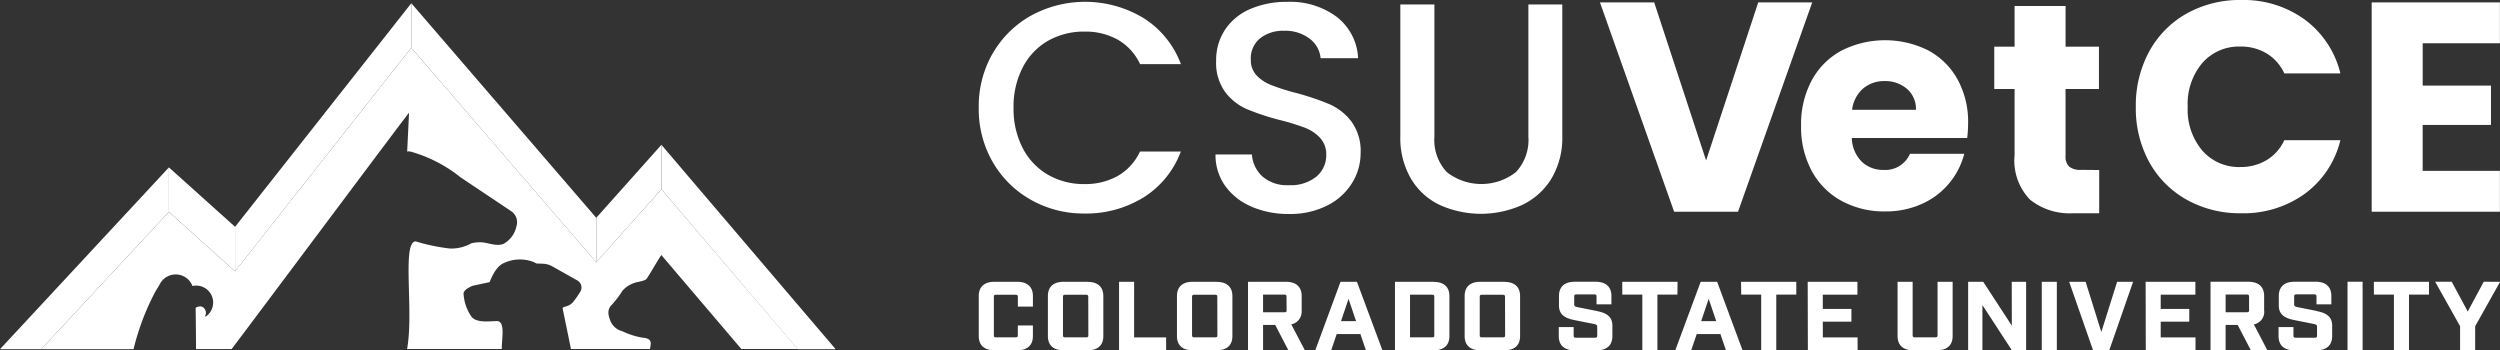
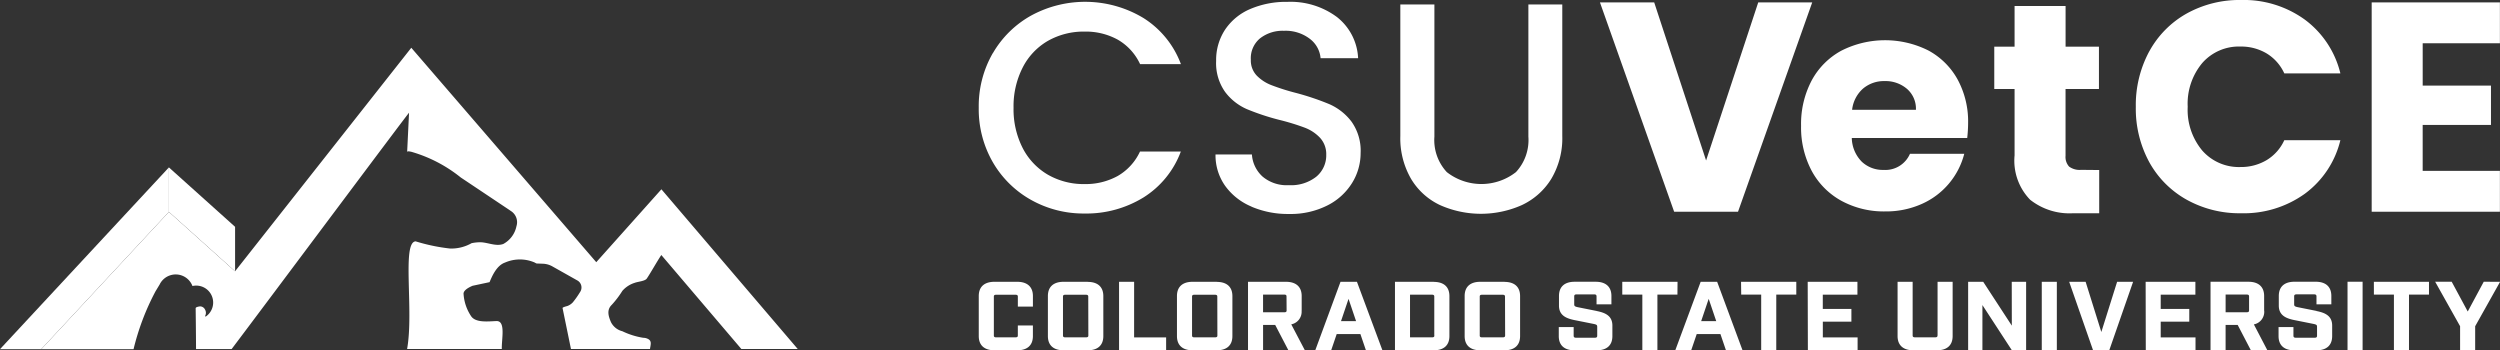
<svg xmlns="http://www.w3.org/2000/svg" width="132.719" height="18.597" viewBox="0 0 132.719 18.597">
  <rect x="0" y="0" width="132.719" height="18.597" fill="#333333" stroke="none" />
  <g id="Layer_2" transform="translate(-4.186 -5.281)">
    <path id="Path_15902" data-name="Path 15902" d="M13.153 10.138V12.5l-6.777 7.288h-2.19z" transform="translate(0 4.03)" fill="#fff" />
    <path id="Path_15903" data-name="Path 15903" d="M9.087 12.5l3.513 3.155v-2.363l-3.513-3.154z" transform="translate(4.066 4.03)" fill="#fff" />
-     <path id="Path_15904" data-name="Path 15904" d="M11.006 17.244l9.355-11.868v2.362l-9.355 11.868z" transform="translate(5.659 .079)" fill="#fff" />
-     <path id="Path_15905" data-name="Path 15905" d="M16.119 7.739l9.82 11.386v-2.36l-9.818-11.39z" transform="translate(9.901 .078)" fill="#fff" />
-     <path id="Path_15906" data-name="Path 15906" d="M21.486 13.357l3.458-3.874v2.36l-3.458 3.874z" transform="translate(14.354 3.486)" fill="#fff" />
-     <path id="Path_15907" data-name="Path 15907" d="M23.376 9.482l9.249 10.85h-2.016l-7.233-8.488z" transform="translate(15.922 3.486)" fill="#fff" />
    <path id="Path_15908" data-name="Path 15908" d="M45.54 22.668l-7.235-8.488-3.458 3.874-9.82-11.387-9.356 11.868-3.511-3.155-6.777 7.288z" transform="translate(.993 1.15)" fill="none" />
    <path id="Path_15909" data-name="Path 15909" d="M11.677 20.365a.95.95 0 011.733.1.9.9 0 01.714 1.616.027.027 0 01-.037-.037.342.342 0 00-.007-.324.3.3 0 00-.249-.174c-.049 0-.251.029-.251.1 0 0 .018 1.347.02 2.166h1.89c1.645-2.176 9.264-12.382 9.418-12.546l-.1 2.073c.037-.04.126-.018.221 0a7.483 7.483 0 012.626 1.365l.3.2 2.245 1.5.146.1a.7.7 0 01.265.783 1.381 1.381 0 01-.7.946c-.386.143-.822-.084-1.211-.091a2.271 2.271 0 00-.472.049 2.171 2.171 0 01-1.145.284 9.859 9.859 0 01-1.824-.381c-.743.037-.088 3.694-.454 5.714h5.028c-.018-.514.221-1.5-.285-1.482-.439.016-1.092.1-1.339-.251a2.4 2.4 0 01-.406-1.177c-.024-.172.2-.329.479-.446l.9-.192c.11-.252.349-.875.818-1.039a1.976 1.976 0 011.57-.007l.07.038a.115.115 0 00.066.018l.3.011a1.1 1.1 0 01.509.141l1.316.741a.428.428 0 01.154.626 4.59 4.59 0 01-.384.545.75.75 0 01-.274.187c-.031.013-.282.068-.269.117l.446 2.17H37.7a1.007 1.007 0 01.018-.113c.024-.152.059-.3-.088-.4a.553.553 0 00-.287-.081 4 4 0 01-1.112-.349.924.924 0 01-.6-.476c-.137-.315-.243-.653.038-.924a5.055 5.055 0 00.564-.743 1.442 1.442 0 01.661-.428c.165-.064.54-.086.635-.225.163-.232.58-.97.772-1.25l4.249 4.99h2.993l-7.238-8.479-3.458 3.87-9.82-11.383-9.356 11.866-3.511-3.153-6.777 7.288h4.9a13.014 13.014 0 011.171-3.081c.077-.123.15-.247.225-.371zM55.905 8.1a5.352 5.352 0 012.042-2 6 6 0 015.953.14 4.916 4.916 0 011.985 2.446h-2.167a2.906 2.906 0 00-1.187-1.3 3.519 3.519 0 00-1.757-.428 3.845 3.845 0 00-1.949.492 3.422 3.422 0 00-1.337 1.41A4.523 4.523 0 0057 11a4.523 4.523 0 00.483 2.137 3.468 3.468 0 001.336 1.416 3.806 3.806 0 001.949.5 3.52 3.52 0 001.758-.428 2.9 2.9 0 001.187-1.3h2.168a4.878 4.878 0 01-1.981 2.437 5.785 5.785 0 01-3.129.854 5.687 5.687 0 01-2.834-.719 5.374 5.374 0 01-2.035-2 5.634 5.634 0 01-.75-2.9 5.634 5.634 0 01.75-2.9zm13.717 8.144a3.27 3.27 0 01-1.391-1.1 2.8 2.8 0 01-.509-1.663h1.932a1.738 1.738 0 00.562 1.171 1.988 1.988 0 001.4.459 2.161 2.161 0 001.456-.45A1.469 1.469 0 0073.6 13.5a1.279 1.279 0 00-.326-.9 2.172 2.172 0 00-.807-.538 12.072 12.072 0 00-1.338-.412 12.667 12.667 0 01-1.749-.578 2.886 2.886 0 01-1.149-.911 2.632 2.632 0 01-.476-1.647 2.923 2.923 0 01.476-1.661 3.029 3.029 0 011.33-1.092 4.831 4.831 0 011.98-.381 4.129 4.129 0 012.62.8 2.946 2.946 0 011.131 2.192H73.3a1.445 1.445 0 00-.569-1.028 2.11 2.11 0 00-1.378-.428 1.942 1.942 0 00-1.266.4 1.369 1.369 0 00-.49 1.138 1.161 1.161 0 00.307.833 2.179 2.179 0 00.785.514 11.772 11.772 0 001.3.412 13.954 13.954 0 011.782.6 2.979 2.979 0 011.171.926 2.662 2.662 0 01.483 1.671 3.007 3.007 0 01-.452 1.583 3.255 3.255 0 01-1.314 1.195 4.323 4.323 0 01-2.035.452 4.9 4.9 0 01-1.994-.388zm9.72-10.725v7.013A2.5 2.5 0 0080 14.417a2.979 2.979 0 003.672 0 2.5 2.5 0 00.659-1.885V5.519h1.8V12.5a4.22 4.22 0 01-.586 2.28 3.648 3.648 0 01-1.568 1.392 5.34 5.34 0 01-4.329 0 3.544 3.544 0 01-1.544-1.394 4.294 4.294 0 01-.571-2.28V5.517h1.8zM99.4 5.407l-3.94 11.116h-3.39L88.13 5.407h2.88l2.755 8.393 2.768-8.391H99.4zm8.228 7.2H101.5a1.848 1.848 0 00.531 1.259 1.62 1.62 0 001.149.435 1.424 1.424 0 001.409-.856h2.882a3.994 3.994 0 01-2.249 2.66 4.653 4.653 0 01-1.949.4 4.714 4.714 0 01-2.311-.556 3.941 3.941 0 01-1.583-1.583 4.9 4.9 0 01-.571-2.406 4.937 4.937 0 01.562-2.406 3.9 3.9 0 011.577-1.583 5.131 5.131 0 014.607-.016 3.866 3.866 0 011.559 1.537 4.67 4.67 0 01.562 2.326 7.039 7.039 0 01-.048.792zm-2.723-1.5a1.391 1.391 0 00-.476-1.109 1.746 1.746 0 00-1.187-.412 1.713 1.713 0 00-1.147.4 1.764 1.764 0 00-.578 1.123h3.389zm9.73 3.2v2.294h-1.376a3.361 3.361 0 01-2.294-.719 2.979 2.979 0 01-.823-2.351v-3.524h-1.078V7.758h1.078V5.6h2.708v2.158h1.771v2.249h-1.773v3.546a.755.755 0 00.188.571.938.938 0 00.635.174zm2.651-6.285A5.107 5.107 0 01119.277 6a5.771 5.771 0 012.889-.719 5.533 5.533 0 013.389 1.045 5.015 5.015 0 011.883 2.851h-2.977a2.408 2.408 0 00-.94-1.061 2.651 2.651 0 00-1.385-.364 2.584 2.584 0 00-2.027.871 3.365 3.365 0 00-.776 2.327 3.368 3.368 0 00.776 2.327 2.584 2.584 0 002.027.871 2.651 2.651 0 001.385-.366 2.388 2.388 0 00.94-1.059h2.977a4.974 4.974 0 01-1.885 2.842 5.555 5.555 0 01-3.387 1.037 5.769 5.769 0 01-2.891-.721 5.11 5.11 0 01-1.987-2 5.944 5.944 0 01-.71-2.929 6 6 0 01.71-2.937zm14.522-.435v2.237h3.625v2.09h-3.626v2.439h4.1v2.168H129.1V5.407h6.807v2.17h-4.1zM57.2 20.241h-1.214c-.538 0-.833.267-.833.754v2.128c0 .487.295.754.833.754h1.208c.538 0 .833-.267.833-.754v-.564h-.8v.531c0 .049-.009.1-.128.1h-1.022c-.11 0-.123-.049-.123-.1v-2.062c0-.053.015-.1.123-.1H57.1c.119 0 .128.055.128.1v.531h.8v-.564c0-.487-.3-.754-.833-.754zm3.74 0h-1.286c-.534 0-.831.267-.831.754v2.128c0 .487.295.754.833.754h1.279c.536 0 .831-.267.831-.754V21c0-.487-.295-.754-.831-.754zm.031 2.849c0 .049-.011.1-.128.1h-1.096c-.11 0-.123-.049-.123-.1v-2.062c0-.053.015-.1.123-.1h1.091c.117 0 .128.055.128.1zm2.43-2.849h-.8v3.636H65.1v-.684h-1.7zm4.389 0h-1.284c-.536 0-.831.267-.831.754v2.128c0 .487.295.754.831.754h1.281c.536 0 .831-.267.831-.754V21c0-.487-.295-.754-.833-.754zm.031 2.849c0 .049-.009.1-.128.1H66.6c-.11 0-.124-.049-.124-.1v-2.062c0-.053.016-.1.124-.1h1.089c.119 0 .128.055.128.1zm4.475-1.312v-.783c0-.487-.3-.754-.833-.754h-2.016v3.636h.8v-1.345h.644l.7 1.345h.875l-.723-1.377a.681.681 0 00.549-.725zm-.8-.018c0 .053-.015.1-.123.1h-1.127v-.94h1.122c.11 0 .123.049.123.1zm2.862-1.519l-1.341 3.636h.845l.293-.86h1.259l.293.86h.876l-1.353-3.636zm.026 2.09l.4-1.184.4 1.184zm4.926-2.09h-2.061v3.636h2.057c.538 0 .833-.267.833-.754V21c0-.487-.295-.754-.833-.754zm.031 2.849c0 .053-.015.1-.123.1h-1.17v-2.265h1.164c.11 0 .124.049.124.1v2.065zm3.725-2.849h-1.287c-.536 0-.831.267-.831.754v2.128c0 .487.295.754.833.754h1.279c.536 0 .831-.267.831-.754V21c0-.487-.295-.754-.831-.754zm.031 2.849c0 .053-.016.1-.128.1h-1.097c-.11 0-.123-.049-.123-.1v-2.062c0-.053.015-.1.123-.1h1.091c.117 0 .128.055.128.1zm4.862-1.3l-1-.2c-.177-.037-.194-.071-.194-.165v-.408c0-.051.011-.108.128-.108h.933c.1 0 .124.044.124.108v.421h.79v-.445c0-.487-.3-.754-.833-.754h-1.12c-.536 0-.831.267-.831.754v.512c0 .531.4.684.838.772l1 .2c.174.037.192.064.192.163v.46c0 .066-.02.11-.123.11h-1.005c-.1 0-.123-.044-.123-.11v-.457h-.79v.483c0 .485.295.752.833.752h1.18c.538 0 .833-.267.833-.752v-.562c0-.531-.4-.686-.838-.772zm4.291-1.55h-2.934v.679h1.065v2.957h.8V20.92h1.063zm1.228 0l-1.348 3.636h.845l.293-.86h1.259l.293.86h.88l-1.348-3.636zm.026 2.09l.4-1.184.4 1.184h-.8zm2.126-1.409h1.061v2.955h.8V20.92h1.063v-.679h-2.933zm3.539 2.955h2.64v-.684h-1.846v-.834h1.517v-.677h-1.519v-.756h1.839v-.684h-2.64zm6.882-.787c0 .053-.015.1-.123.1h-1.069c-.113 0-.128-.049-.128-.1v-2.848h-.8v2.882c0 .487.3.754.833.754h1.257c.536 0 .833-.267.833-.754v-2.882h-.8v2.849zm3.945-.52l-1.519-2.329h-.8v3.636h.758v-2.4l1.564 2.4h.756v-3.635h-.763zm1.59-2.329h.8v3.637h-.8zm3.162 2.666l-.834-2.666h-.873l1.268 3.636h.86l1.266-3.636h-.849zm2.36.97h2.64v-.684H117.9v-.834h1.517v-.677H117.9v-.756h1.841v-.684H117.1zm6.283-2.1v-.783c0-.487-.3-.754-.833-.754h-2.013v3.636h.8v-1.343h.642l.7 1.345h.876l-.717-1.374a.682.682 0 00.549-.725zm-.8-.018c0 .053-.015.1-.123.1h-1.122v-.94h1.122c.108 0 .123.049.123.1zm3.588.031l-1-.2c-.177-.037-.194-.071-.194-.165v-.408c0-.051.011-.108.128-.108h.933c.1 0 .124.044.124.108v.421h.789v-.445c0-.487-.295-.754-.831-.754H125c-.536 0-.831.267-.831.754v.512c0 .531.4.684.838.772l1 .2c.174.037.192.064.192.163v.461c0 .066-.02.11-.123.11h-1.006c-.1 0-.124-.044-.124-.11v-.457h-.79v.483c0 .485.295.752.831.752h1.182c.536 0 .833-.267.833-.752v-.562c0-.531-.4-.686-.84-.772zm1.639-1.55h.8v3.637h-.8zm1.4.681h1.063v2.955h.8V20.92h1.061v-.679h-2.926zm5.831-.681l-.849 1.579-.851-1.579h-.878l1.323 2.36v1.275h.8V22.6l1.323-2.36z" transform="translate(.993)" fill="#fff" />
  </g>
</svg>